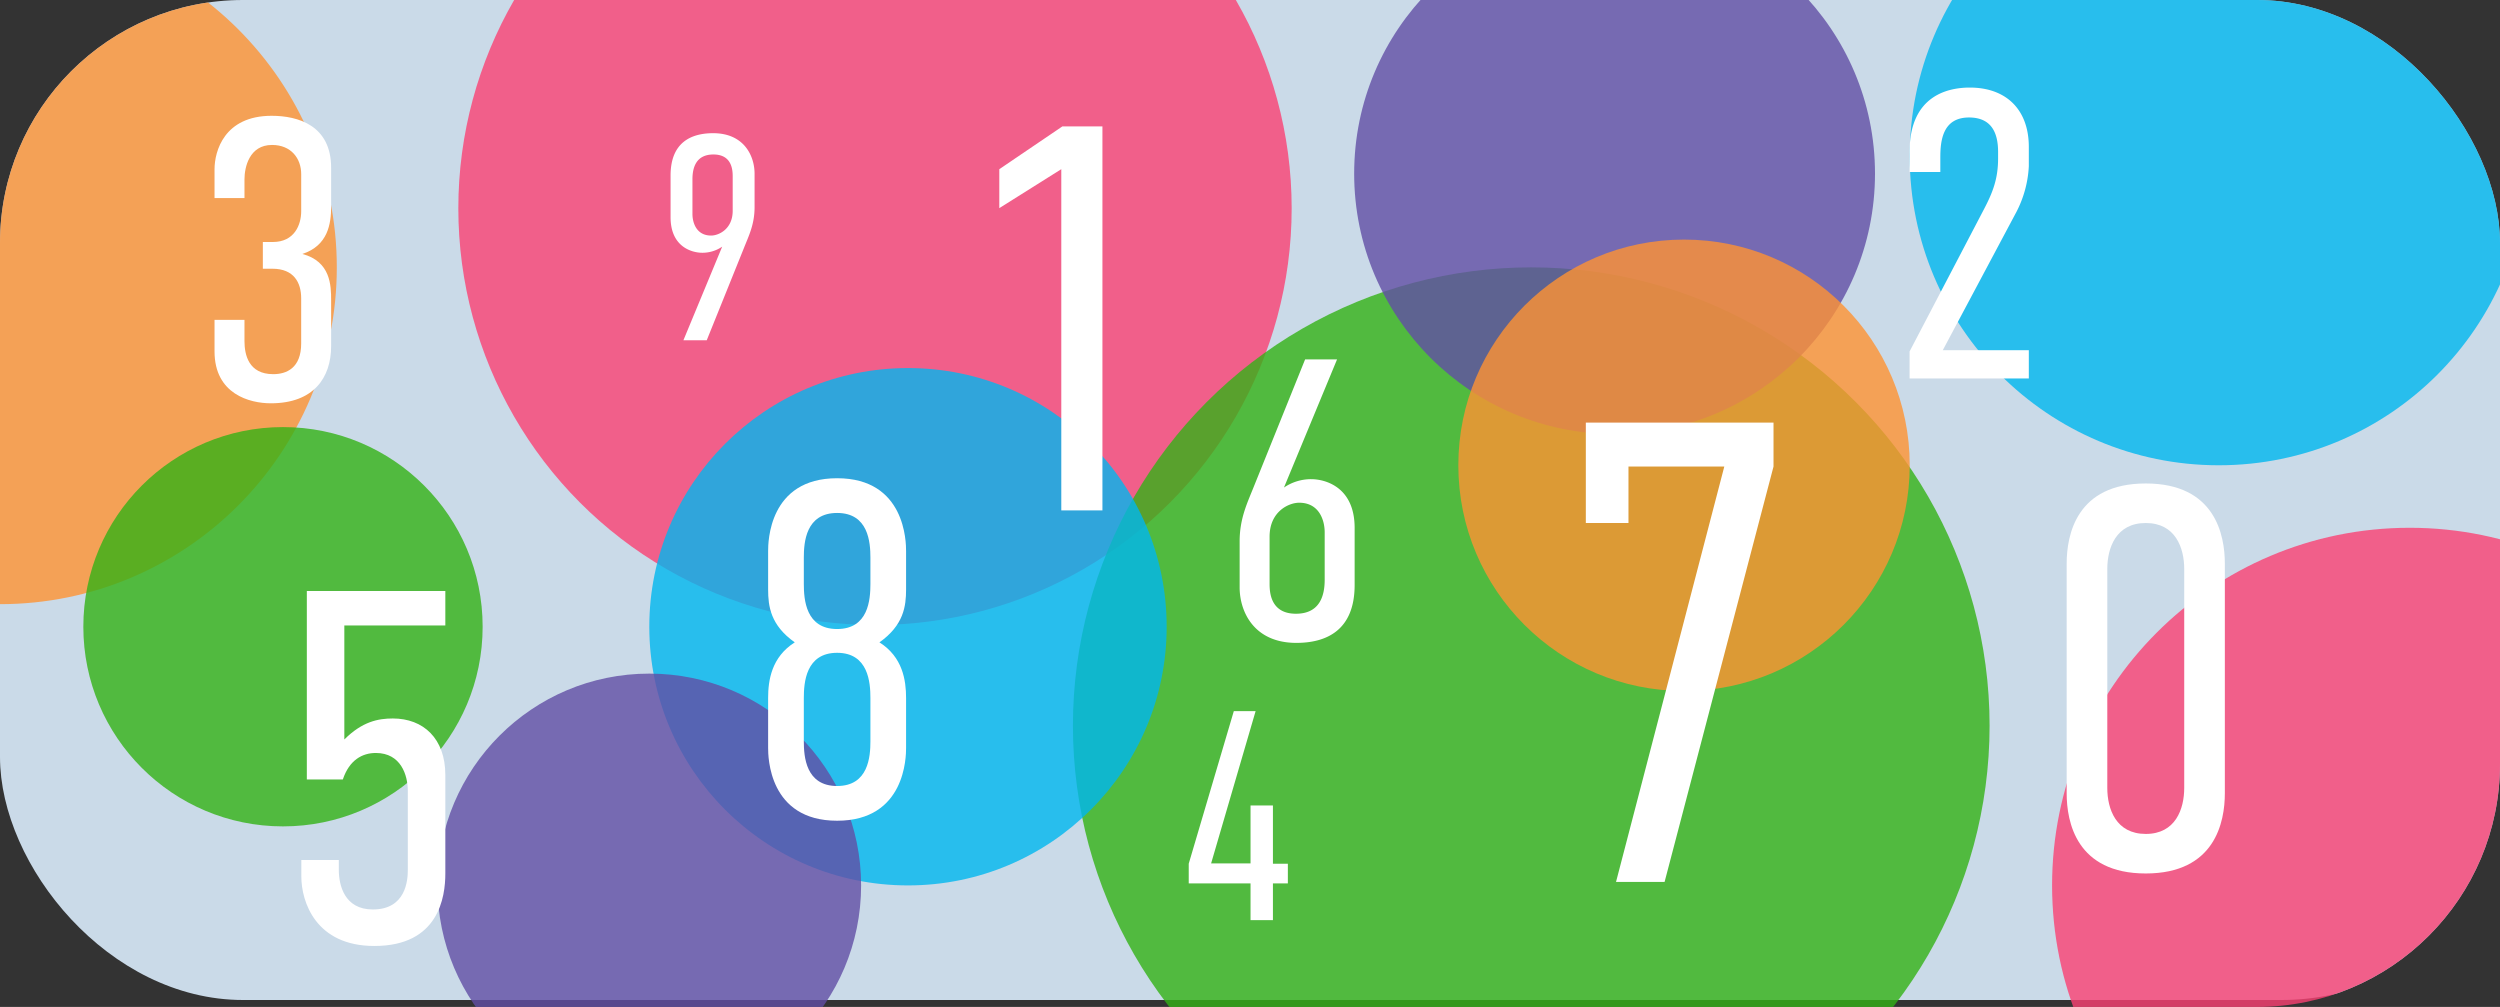
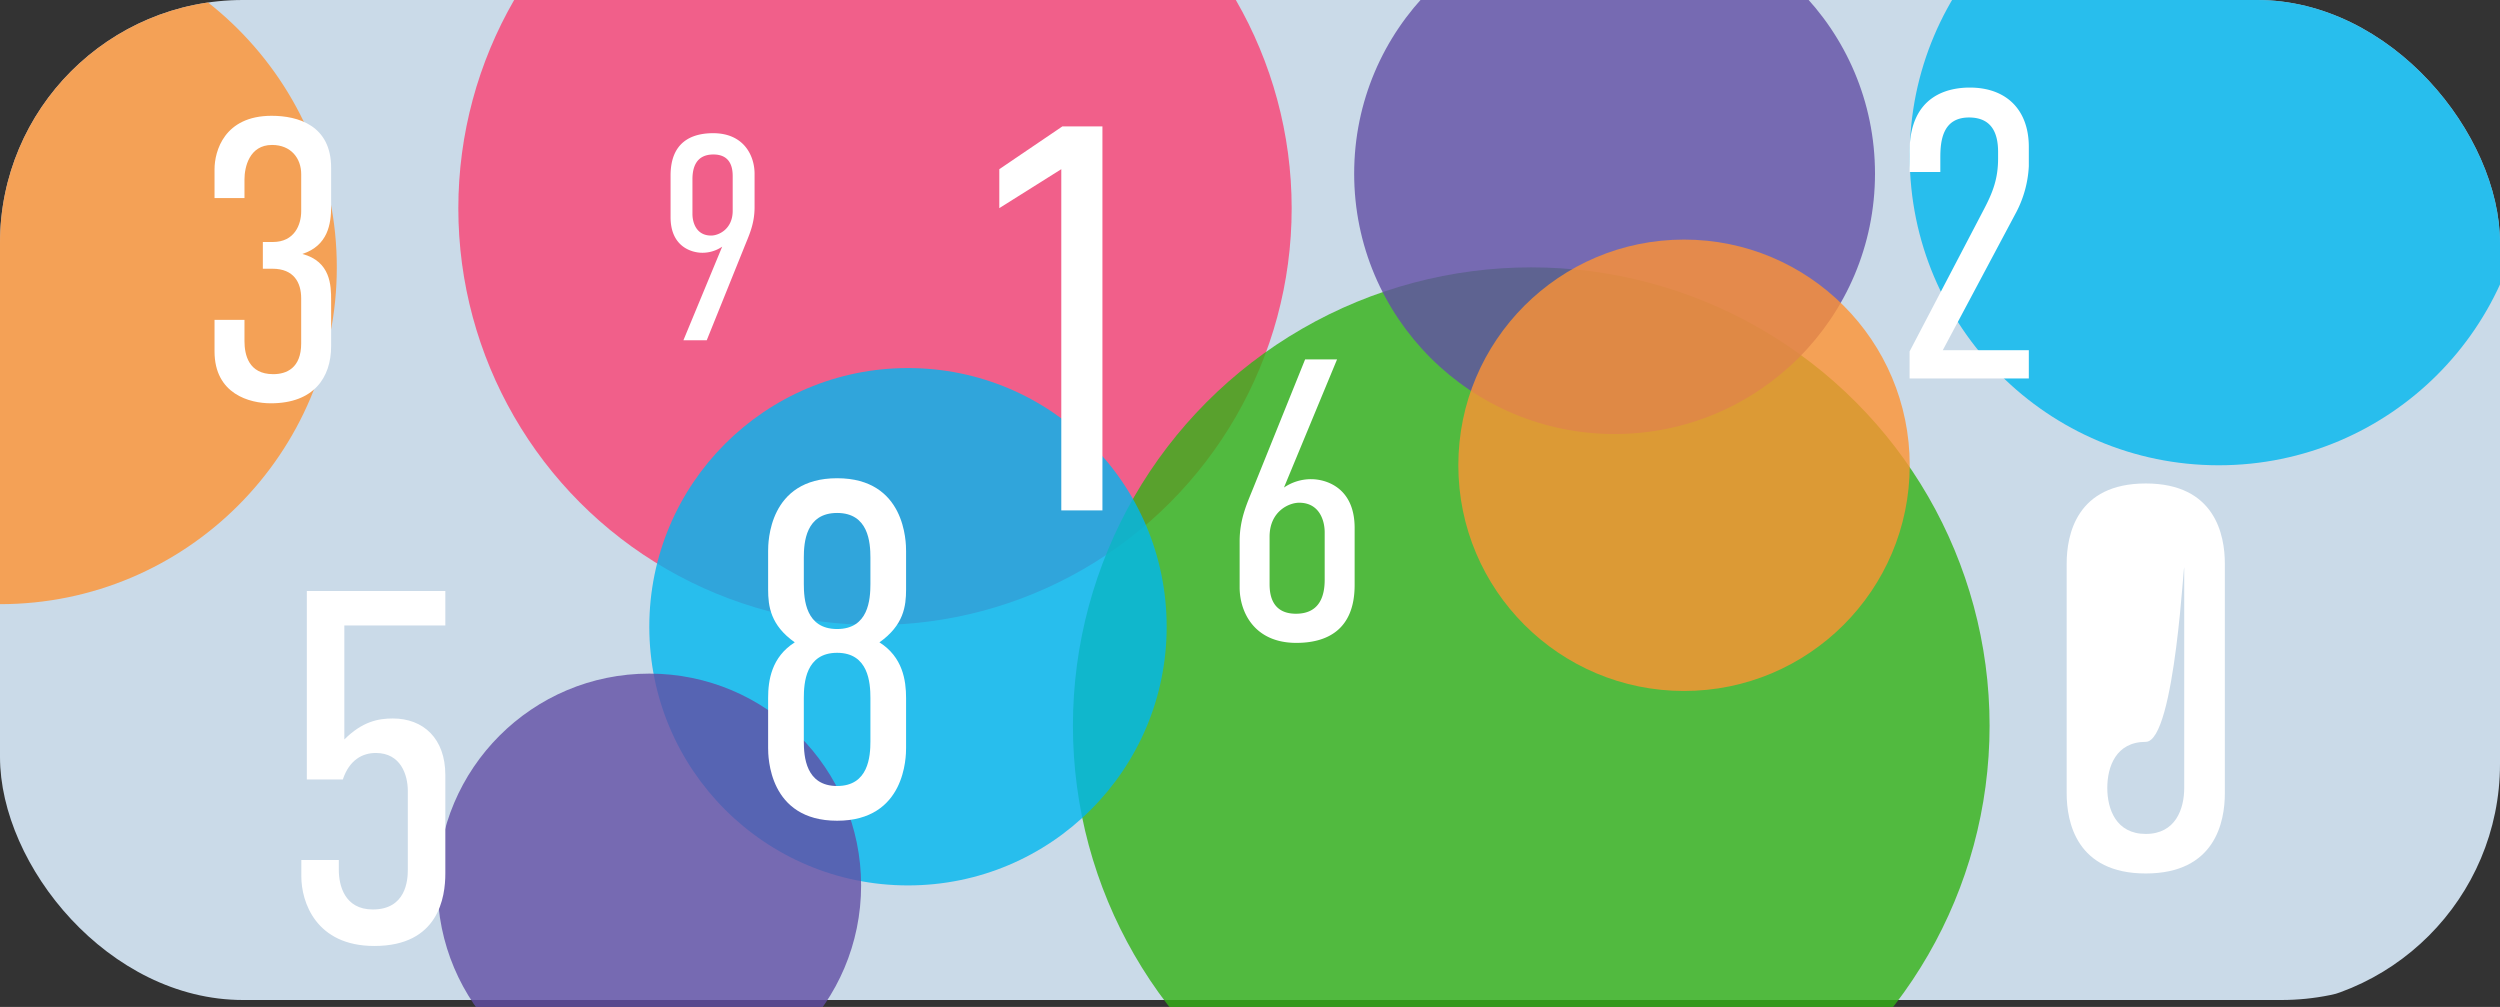
<svg xmlns="http://www.w3.org/2000/svg" width="720" height="290" viewBox="0 0 720 290">
  <rect x="0" y="0" width="720" height="290" fill="#333333" stroke="none" />
  <defs>
    <clipPath id="clip-path">
      <rect id="長方形_70" data-name="長方形 70" width="720" height="290" rx="70" transform="translate(180 2426)" fill="#cadae8" />
    </clipPath>
  </defs>
  <g id="img_number" transform="translate(-167 -2426)">
    <g id="マスクグループ_1" data-name="マスクグループ 1" transform="translate(-13)" clip-path="url(#clip-path)">
      <rect id="長方形_66" data-name="長方形 66" width="727" height="288" rx="70" transform="translate(180 2426)" fill="#cadae8" />
-       <circle id="楕円形_5" data-name="楕円形 5" cx="103" cy="103" r="103" transform="translate(771 2578)" fill="#fb4073" opacity="0.8" />
      <circle id="楕円形_14" data-name="楕円形 14" cx="120" cy="120" r="120" transform="translate(312 2366)" fill="#fb4073" opacity="0.8" />
      <circle id="楕円形_6" data-name="楕円形 6" cx="97" cy="97" r="97" transform="translate(83 2406)" fill="#ff9233" opacity="0.8" />
      <circle id="楕円形_7" data-name="楕円形 7" cx="89" cy="89" r="89" transform="translate(730 2382)" fill="#00b6ef" opacity="0.8" />
      <circle id="楕円形_8" data-name="楕円形 8" cx="132" cy="132" r="132" transform="translate(489 2503)" fill="#34b116" opacity="0.8" />
      <circle id="楕円形_12" data-name="楕円形 12" cx="74.5" cy="74.5" r="74.5" transform="translate(367 2532)" fill="#00b6ef" opacity="0.8" />
      <circle id="楕円形_9" data-name="楕円形 9" cx="75" cy="75" r="75" transform="translate(570 2401)" fill="#624ea5" opacity="0.8" />
-       <circle id="楕円形_10" data-name="楕円形 10" cx="57.5" cy="57.5" r="57.5" transform="translate(204 2549)" fill="#34b116" opacity="0.8" />
      <circle id="楕円形_13" data-name="楕円形 13" cx="61" cy="61" r="61" transform="translate(306 2620)" fill="#624ea5" opacity="0.8" />
      <circle id="楕円形_11" data-name="楕円形 11" cx="65" cy="65" r="65" transform="translate(600 2495)" fill="#ff9233" opacity="0.8" />
      <path id="パス_289" data-name="パス 289" d="M30.652,0H42.5V-110.6H30.968L12.8-98.276v11.218L30.652-98.276Z" transform="translate(455 2573)" fill="#fff" />
      <path id="パス_288" data-name="パス 288" d="M6.962-59.472h8.85V-63.6c0-4.72.59-11.564,8.26-11.564,6.608,0,8.378,4.6,8.378,9.912v1.888c0,5.664-1.416,9.558-4.012,14.514L6.962-7.788V0H41.3V-8.142H16.52L37.76-48.026a32.036,32.036,0,0,0,3.54-13.1V-66.67c0-10.856-6.608-17.11-16.992-17.11-5.9,0-17.346,2.006-17.346,18.526Z" transform="translate(723 2535)" fill="#fff" />
      <path id="パス_287" data-name="パス 287" d="M6.785-57.96H15.41v-5.405c0-3.45,1.38-9.89,7.935-9.89,5.52,0,8.4,3.91,8.4,8.4v10.695c0,3.91-1.955,8.855-8.165,8.855H20.7v7.7h2.76c6.21,0,8.28,4.025,8.28,8.51v13c0,7.13-4.255,8.855-8.05,8.855-7.13,0-8.28-5.635-8.28-9.545v-6.1H6.785V-13.8C6.785-1.5,16.905,1.15,23,1.15c12.305,0,17.365-7.36,17.365-16.445V-28.52c0-4.255-.115-11.155-8.28-13.34,7.36-2.415,8.28-8.625,8.28-13.685V-66.7c0-12.19-9.545-14.95-17.135-14.95C9.545-81.65,6.785-71.415,6.785-66.24Z" transform="translate(235 2541)" fill="#fff" />
-       <path id="パス_286" data-name="パス 286" d="M16.34-60.2,3.354-16.254v5.676h17.8V0h6.45V-10.578h4.3v-5.676h-4.3v-16.77h-6.45V-16.34H9.8L22.618-60.2Z" transform="translate(519 2691)" fill="#fff" />
      <path id="パス_285" data-name="パス 285" d="M10.368-100.8v54.288H20.736c1.872-5.616,5.616-7.632,9.5-7.632,7.2,0,9.216,6.336,9.216,10.944v22.752c0,3.024-.576,11.376-10.08,11.376-8.208,0-9.792-7.056-9.792-11.376v-2.88H8.784v4.752c0,7.344,4.176,20.016,21.024,20.016,18.576,0,20.448-14.112,20.448-20.88V-47.808c0-10.512-6.336-16.272-15.12-16.272-4.176,0-8.784.864-13.968,6.048V-90.864H50.256V-100.8Z" transform="translate(258 2697)" fill="#fff" />
      <path id="パス_284" data-name="パス 284" d="M25.875-80.5,11.27-44.275C9.315-39.33,7.015-34.845,7.015-28.06v13.225c0,7.015,4.14,15.985,16.33,15.985,8.74,0,16.79-3.68,16.79-16.675V-31.97C40.135-43.7,31.74-46,27.6-46a13.846,13.846,0,0,0-7.82,2.415L35.075-80.5ZM31.51-17.02c0,4.37-1.265,9.775-8.28,9.775-7.475,0-7.59-6.44-7.59-8.74V-29.44c0-7.245,5.52-9.775,8.51-9.775,5.865,0,7.36,5.175,7.36,8.51Z" transform="translate(530 2610)" fill="#fff" />
-       <path id="パス_283" data-name="パス 283" d="M11.718-132.3v28.917H24v-16.254H51.6L20.412,0H34.4L65.772-119.637V-132.3Z" transform="translate(625 2680)" fill="#fff" />
-       <path id="パス_282" data-name="パス 282" d="M54.756-87.672c0-8.268-2.808-23.088-22.776-23.088S9.2-95.94,9.2-87.672v66.144C9.2-13.26,12.012,1.56,31.98,1.56S54.756-13.26,54.756-21.528Zm-11.7,64.584c0,6.084-2.5,13.26-11.076,13.26S20.9-17,20.9-23.088V-86.112c0-6.084,2.5-13.26,11.076-13.26S43.056-92.2,43.056-86.112Z" transform="translate(766 2676)" fill="#fff" />
+       <path id="パス_282" data-name="パス 282" d="M54.756-87.672c0-8.268-2.808-23.088-22.776-23.088S9.2-95.94,9.2-87.672v66.144C9.2-13.26,12.012,1.56,31.98,1.56S54.756-13.26,54.756-21.528Zm-11.7,64.584c0,6.084-2.5,13.26-11.076,13.26S20.9-17,20.9-23.088c0-6.084,2.5-13.26,11.076-13.26S43.056-92.2,43.056-86.112Z" transform="translate(766 2676)" fill="#fff" />
      <path id="パス_281" data-name="パス 281" d="M15.54,0,26.208-26.46c1.428-3.612,3.108-6.888,3.108-11.844v-9.66c0-5.124-3.024-11.676-11.928-11.676C11-59.64,5.124-56.952,5.124-47.46v12.012c0,8.568,6.132,10.248,9.156,10.248a10.114,10.114,0,0,0,5.712-1.764L8.82,0ZM11.424-46.368c0-3.192.924-7.14,6.048-7.14,5.46,0,5.544,4.7,5.544,6.384V-37.3c0,5.292-4.032,7.14-6.216,7.14-4.284,0-5.376-3.78-5.376-6.216Z" transform="translate(368 2524)" fill="#fff" />
      <path id="パス_280" data-name="パス 280" d="M47.95-76.309c0-2.466-.137-20.961-19.865-20.961S8.22-78.775,8.22-76.309v11.1c0,4.795.685,10.275,7.672,15.207C9.179-45.758,8.22-39.045,8.22-33.976v14.385c0,2.466.137,20.961,19.865,20.961S47.95-17.125,47.95-19.591V-33.976c0-5.069-.959-11.782-7.672-16.029,6.987-4.932,7.672-10.412,7.672-15.207ZM18.5-21.509V-33.976c0-4.384.548-13.015,9.59-13.015s9.59,8.631,9.59,13.015v12.467c0,4.384-.548,12.878-9.59,12.878S18.5-17.125,18.5-21.509Zm0-45.347v-7.535c0-4.384.548-12.878,9.59-12.878s9.59,8.494,9.59,12.878v7.535c0,4.521-.548,13.015-9.59,13.015S18.5-62.335,18.5-66.856Z" transform="translate(393 2661)" fill="#fff" />
    </g>
  </g>
</svg>